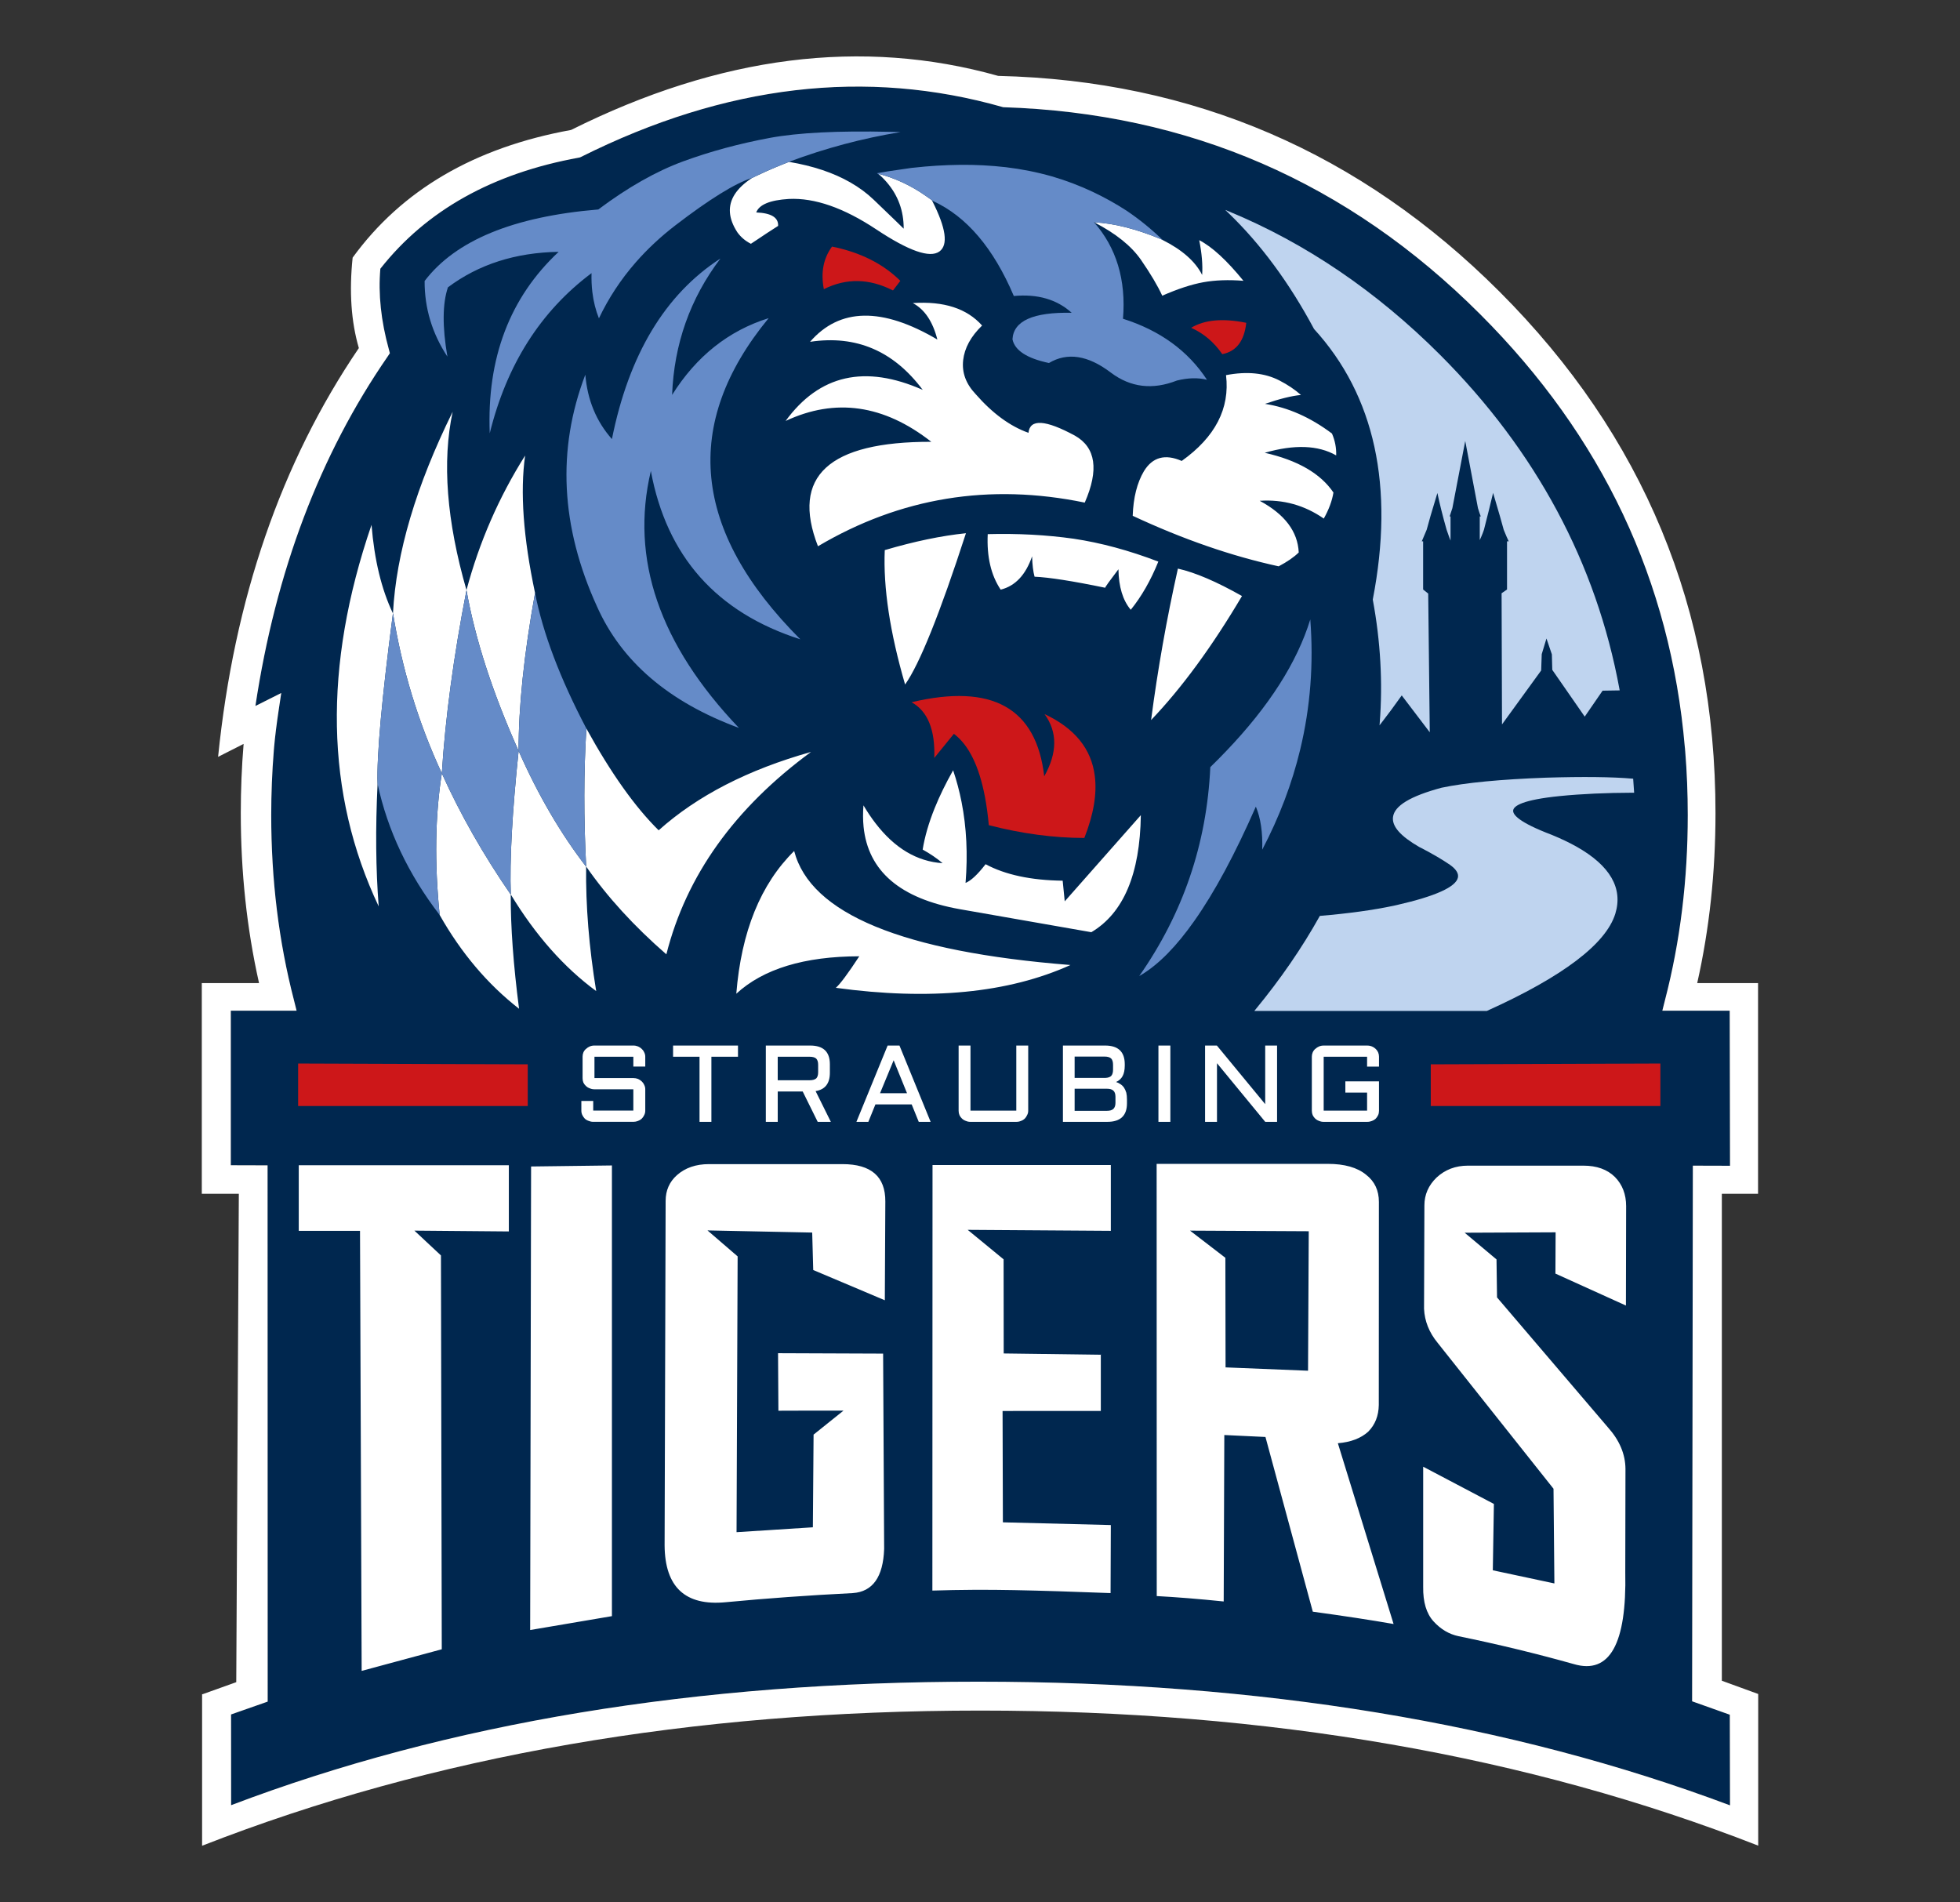
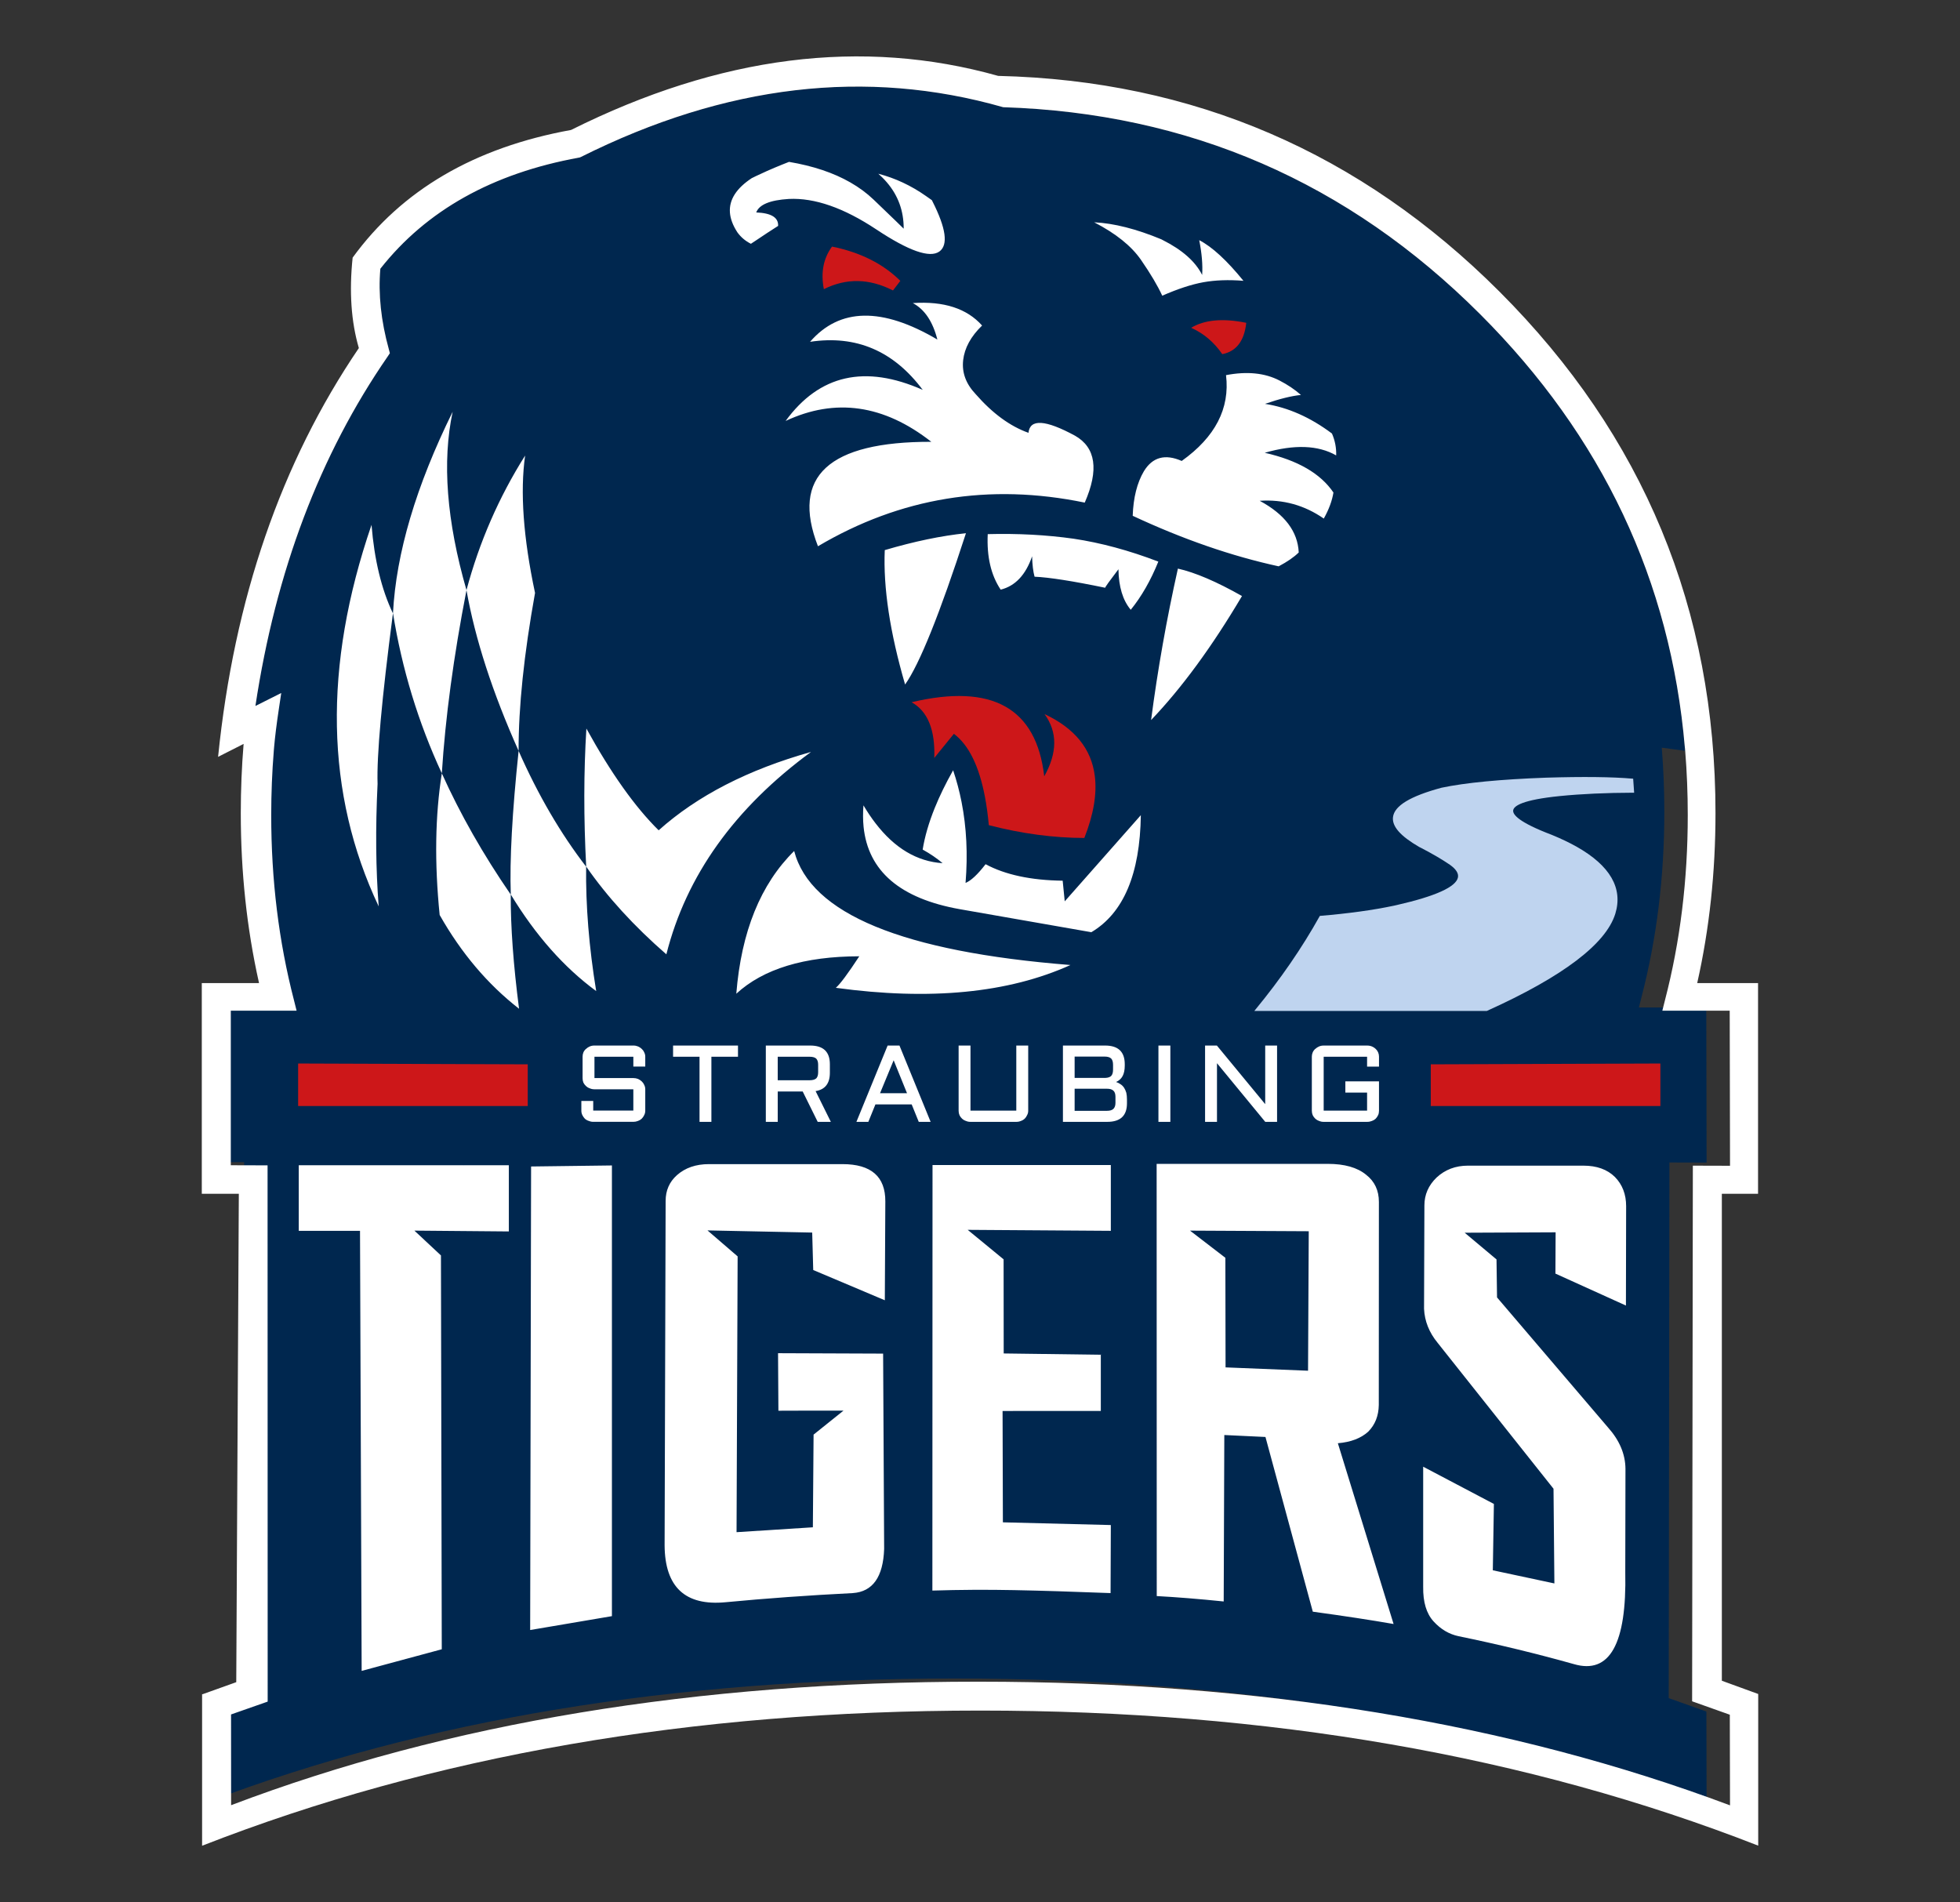
<svg xmlns="http://www.w3.org/2000/svg" id="Straubing_Tigers" width="228.914" height="222.159" viewBox="0 0 228.914 222.159">
  <rect x="0" y="0" width="228.914" height="222.159" fill="#333333" stroke="none" />
  <defs>
    <style>
      .cls-1 {
        fill: #00274f;
      }

      .cls-1, .cls-2, .cls-3, .cls-4, .cls-5 {
        stroke-width: 0px;
      }

      .cls-1, .cls-3, .cls-4, .cls-5 {
        fill-rule: evenodd;
      }

      .cls-2 {
        fill: #bfd4ef;
      }

      .cls-3 {
        fill: #658bc8;
      }

      .cls-4 {
        fill: #cd1719;
      }

      .cls-5 {
        fill: #fff;
      }
    </style>
  </defs>
-   <path class="cls-1" d="M196.818,87.694v.013c-.009-.125-.018-.249-.03-.372l-.006-.012c-1.667-19.476-9.634-36.349-23.902-50.617-15.428-15.431-33.999-23.492-55.715-24.184-15.991-4.568-32.424-2.634-49.297,5.8l-.132.06-.138.03c-10.083,1.836-17.808,6.161-23.176,12.974-.259,2.947.073,6.09.995,9.428l.115.438-.258.39c-7.92,11.471-13.069,25.075-15.445,40.81l3.017-1.512-.282,1.883c-.26,1.721-.446,3.221-.558,4.499v.012c-.011.113-.02.227-.03.342v.017c-.2,2.463-.3,4.964-.3,7.504-.001,7.566.883,14.765,2.652,21.598l.311,1.243h-7.684v18.053l4.295.012.012,62.63-4.277,1.5.006,10.598c25.329-9.621,54.423-14.43,87.282-14.425,32.866.004,62.125,4.818,87.78,14.443l-.024-10.586-4.402-1.566.084-62.559,4.342.013-.036-18.114h-7.869l.312-1.243c1.772-6.833,2.658-14.031,2.656-21.598,0-2.541-.099-5.042-.299-7.504" />
+   <path class="cls-1" d="M196.818,87.694v.013c-.009-.125-.018-.249-.03-.372l-.006-.012c-1.667-19.476-9.634-36.349-23.902-50.617-15.428-15.431-33.999-23.492-55.715-24.184-15.991-4.568-32.424-2.634-49.297,5.8l-.132.06-.138.03c-10.083,1.836-17.808,6.161-23.176,12.974-.259,2.947.073,6.09.995,9.428l.115.438-.258.39c-7.92,11.471-13.069,25.075-15.445,40.81c-.26,1.721-.446,3.221-.558,4.499v.012c-.011.113-.02.227-.03.342v.017c-.2,2.463-.3,4.964-.3,7.504-.001,7.566.883,14.765,2.652,21.598l.311,1.243h-7.684v18.053l4.295.012.012,62.63-4.277,1.5.006,10.598c25.329-9.621,54.423-14.43,87.282-14.425,32.866.004,62.125,4.818,87.78,14.443l-.024-10.586-4.402-1.566.084-62.559,4.342.013-.036-18.114h-7.869l.312-1.243c1.772-6.833,2.658-14.031,2.656-21.598,0-2.541-.099-5.042-.299-7.504" />
  <g>
-     <path class="cls-2" d="M160.334,70.013l-.003.017.003.017c.901,4.852,1.173,9.685.809,14.366l-.024.298.184-.236c.761-.978,1.571-2.073,2.409-3.256l3.275,4.305-.182-16.16-.001-.048-.041-.026c-.043-.028-.175-.128-.552-.441v-5.626h-.156c.132-.326.324-.777.572-1.353.184-.729.605-2.172,1.252-4.293.264,1.271.625,2.714,1.077,4.298.09.285.186.557.283.81l.174.449v-2.82h-.105c.089-.244.196-.566.32-.967.539-2.787,1.03-5.359,1.502-7.844.54,2.819,1.028,5.389,1.487,7.844l.003.01c.122.401.228.716.324.958h-.114l-.003.086c-.008.167-.008.904-.001,2.254l.003.425.17-.389c.109-.249.215-.521.317-.818.396-1.541.755-2.989,1.069-4.31.642,2.169,1.059,3.619,1.243,4.321.228.563.423,1.013.581,1.341h-.197v5.621l-.635.444.048,15.317,4.559-6.281.015-.022.067-1.906.552-1.826.631,1.851.048,1.812,3.79,5.461,2.087-3.031,1.996-.032-.018-.104c-2.704-14.733-9.758-27.888-20.97-39.1-7.406-7.406-15.696-13.035-24.639-16.73l-.44-.182.343.331c3.778,3.626,7.146,8.188,10.025,13.574,7.106,7.782,9.415,18.41,6.863,31.592" />
    <path class="cls-2" d="M182.192,92.972c2.518-.251,5.401-.381,8.568-.39h.097l-.007-.097c-.024-.3-.058-.787-.102-1.462l-.004-.077-.077-.006c-2.383-.208-5.774-.246-10.082-.115-5.325.192-9.442.587-12.238,1.178-3.633.983-5.483,2.099-5.654,3.415-.142,1.086.861,2.232,3.071,3.507.083.039.163.078.237.118h.001c1.322.687,2.444,1.345,3.335,1.955.718.509,1.034,1.006.94,1.477-.22,1.109-2.614,2.193-7.115,3.22-.132.028-.266.058-.401.09-2.403.508-5.285.905-8.566,1.18l-.048.004-.023.042c-2.049,3.68-4.576,7.352-7.512,10.915l-.121.147h27.153l.017-.008c8.856-3.996,13.901-7.814,14.996-11.35.914-2.983-.608-5.617-4.523-7.83-.847-.476-1.819-.939-2.891-1.379-3.85-1.461-4.58-2.364-4.514-2.864.068-.52,1.073-1.23,5.463-1.671" />
  </g>
  <path class="cls-5" d="M135.802,28.039c-.052-.028-.108-.058-.169-.09-2.911-1.208-5.518-1.87-7.82-1.985h-.019c2.52,1.299,4.343,2.765,5.471,4.396,1.112,1.612,1.937,3.003,2.477,4.175,1.812-.794,3.412-1.318,4.799-1.572,1.39-.25,2.952-.306,4.684-.167-1.951-2.399-3.673-3.981-5.164-4.745.304,1.536.419,2.889.342,4.061-.788-1.567-2.321-2.925-4.6-4.073M87.968,28.291c.076-.048.154-.098.234-.15,1.012-.683,1.903-1.269,2.675-1.757.052-.979-.8-1.503-2.555-1.572.336-.915,1.606-1.442,3.809-1.577,3.015-.148,6.422,1.039,10.221,3.563,3.794,2.518,6.25,3.377,7.365,2.573,1.048-.764.775-2.717-.815-5.86l-.066-.132c-.2-.148-.431-.311-.69-.486-1.735-1.22-3.59-2.088-5.566-2.603.168.147.328.297.48.45,1.476,1.467,2.294,3.195,2.454,5.182.02.256.03.518.03.786-.028-.04-1.199-1.172-3.515-3.395-.79-.756-1.696-1.425-2.717-2.009-1.962-1.125-4.349-1.925-7.161-2.399-.004.003-.287.116-.846.336-.555.223-1.123.464-1.703.72-.577.257-1.019.46-1.326.611l-.438.217.007-.013c-.007.007-.015.011-.024.013-.001.003-.003.006-.006.006-1.812,1.192-2.668,2.528-2.567,4.007.051.74.341,1.515.869,2.327.407.568.936,1.016,1.583,1.343l.27-.18ZM112.487,42.08c.163-1.437.901-2.791,2.214-4.06-1.773-1.993-4.47-2.867-8.091-2.622,1.376.73,2.332,2.15,2.867,4.258-6.458-3.806-11.414-3.718-14.869.265,5.371-.814,9.757,1.058,13.16,5.614-6.738-2.983-12.076-1.774-16.014,3.629,5.801-2.719,11.474-1.908,17.016,2.435-11.997-.028-16.409,4.038-13.238,12.199,9.637-5.697,20.023-7.397,31.159-5.098,1.673-3.828,1.293-6.433-1.139-7.816-3.457-1.875-5.268-1.986-5.433-.335-2.15-.764-4.207-2.272-6.173-4.523-1.13-1.193-1.616-2.508-1.457-3.947M120.542,64.974c.025.984.121,1.777.288,2.381,1.689.072,4.438.502,8.247,1.29-.008-.075.507-.795,1.548-2.16.034,2.054.513,3.631,1.439,4.732,1.256-1.547,2.329-3.422,3.221-5.626-3.415-1.308-6.716-2.199-9.902-2.675-3.191-.448-6.532-.626-10.023-.534-.124,2.635.381,4.796,1.512,6.484,1.699-.424,2.923-1.721,3.67-3.893M112.817,62.275c-2.867.296-6.027.954-9.483,1.973-.187,4.387.604,9.619,2.375,15.697,1.688-2.379,4.057-8.269,7.107-17.67M156.056,53.188c.028-.884-.136-1.735-.492-2.555-2.518-1.891-5.125-3.047-7.821-3.466,1.711-.589,3.111-.934,4.199-1.039-.712-.631-1.55-1.195-2.513-1.691-1.711-.884-3.791-1.092-6.238-.624.469,3.888-1.257,7.229-5.176,10.022-1.936-.85-3.408-.451-4.415,1.199-.799,1.353-1.234,3.089-1.308,5.207,5.862,2.738,11.544,4.706,17.046,5.901,1.007-.531,1.79-1.071,2.345-1.619-.113-2.45-1.632-4.461-4.559-6.034,2.735-.182,5.23.51,7.486,2.075.592-1.056.969-2.07,1.127-3.041-1.506-2.224-4.18-3.771-8.025-4.642,3.461-.995,6.242-.893,8.343.306M145.056,69.611c-2.971-1.681-5.467-2.749-7.485-3.203-1.318,5.896-2.362,11.792-3.131,17.688,3.586-3.754,7.126-8.583,10.616-14.485M130.038,129.507c-.158.152-.409.227-.75.227h-3.779v-2.579h3.779c.341-.001.592.076.75.228.159.143.239.381.24.713v.702c0,.319-.081.555-.24.709M125.509,125.89v-2.489h3.515c.342,0,.595.075.755.227.145.154.217.398.217.732v.57c-.001.321-.068.56-.204.713h.007c-.147.152-.378.234-.696.247h-3.593ZM131.273,127.023c-.119-.173-.262-.309-.426-.408-.149-.106-.315-.188-.497-.246.344-.156.598-.386.762-.69.167-.311.252-.724.252-1.235v-.15c.001-1.456-.765-2.183-2.297-2.183h-4.924v8.912h5.182c1.532,0,2.298-.721,2.297-2.165v-.444c0-.296-.025-.56-.077-.791-.069-.229-.159-.43-.27-.6M136.689,122.111h-1.392v8.912h1.392v-8.912ZM142.122,122.111h-1.378v8.912h1.391v-6.85l5.632,6.844.007.006h1.379v-8.912h-1.386v6.843l-5.638-6.837-.007-.006ZM153.621,122.495c-.133.116-.236.254-.306.413-.067.158-.102.322-.102.492v6.328c.001.186.035.358.102.516.071.147.172.285.306.414.125.114.269.201.432.258v-.007c.162.076.337.114.527.114h5.104c.191.001.375-.035.551-.107.167-.057.311-.144.432-.258.122-.129.216-.267.282-.414h.006c.069-.157.102-.33.102-.516v-3.437h-3.929v1.313h2.538v2.105h-5.069v-6.292h5.069v1.152h1.392v-1.169c0-.17-.033-.334-.102-.492-.069-.158-.166-.294-.288-.407-.121-.118-.265-.212-.432-.282-.177-.072-.361-.108-.551-.107h-5.104c-.19,0-.366.036-.527.107-.162.07-.306.164-.432.282v-.006ZM115.109,100.932c-.932,1.208-1.711,1.935-2.339,2.184.271-3.336.116-6.487-.468-9.453-.25-1.268-.578-2.501-.984-3.701-.866,1.537-1.582,3.003-2.147,4.402-.695,1.722-1.165,3.341-1.41,4.859.892.496,1.668,1.025,2.328,1.589-2.987-.193-5.601-1.749-7.839-4.666-.486-.631-.954-1.327-1.404-2.087-.069.879-.065,1.71.012,2.495.525,5.183,4.272,8.393,11.246,9.632,8.049,1.403,13.167,2.299,15.355,2.688,3.759-2.231,5.685-6.788,5.781-13.669l-8.888,10.064-.24-2.411c-3.703-.047-6.703-.69-9.003-1.925M95.321,125.955c-.158.139-.416.209-.775.21h-3.713v-2.747h3.713c.359,0,.616.07.775.21.156.154.234.398.233.732v.869c.001.334-.077.578-.233.732v-.006ZM96.923,125.289v-.995c0-1.456-.765-2.183-2.298-2.183h-5.182v8.912h1.391v-3.545h2.916l1.746,3.533.006.012h1.535l-1.781-3.592c1.112-.178,1.667-.892,1.667-2.142M105.932,127.676h-3.149l1.589-3.844,1.56,3.844ZM103.67,122.111l-.006.011-3.641,8.901h1.392l.006-.012.822-2.027h4.234l.822,2.027.006.012h1.386l-3.635-8.901-.006-.011h-1.379ZM100.359,111.686c-1.332,2.032-2.245,3.259-2.741,3.683,11.017,1.504,20.151.615,27.404-2.663-19.613-1.552-30.369-5.991-32.269-13.315-3.923,3.867-6.175,9.423-6.759,16.668,3.155-2.903,7.943-4.361,14.365-4.373M113.345,122.111h-1.385v7.617c0,.186.034.358.102.516.067.146.168.284.306.414.122.114.266.201.432.258v-.007c.162.076.338.114.528.114h5.386c.191,0,.367-.038.534-.114v.007c.162-.057.304-.144.426-.258.126-.13.22-.268.281-.414.088-.157.132-.328.132-.516v-7.617h-1.391v7.599h-5.351v-7.599ZM117.213,147.08l-4.192-3.444,16.716.114v-7.682h-20.825l-.017,49.698c3.202-.099,6.389-.117,9.56-.053,3.171.062,6.922.179,11.252.347l.03-7.947-12.607-.318-.036-13.004,11.474-.006v-6.562l-11.342-.15-.012-10.994ZM94.859,143.954l.12,4.373,8.362,3.533.059-11.528c.017-2.915-1.653-4.372-5.008-4.372h-15.595c-1.519,0-2.765.429-3.737,1.289-.879.784-1.319,1.787-1.319,3.011l-.12,40.222c.034,4.88,2.411,7.096,7.131,6.645,4.724-.451,9.676-.807,14.857-1.068,2.319-.163,3.537-1.881,3.653-5.153l-.12-22.815-12.272-.048.042,6.718c1.056,0,2.365-.003,3.928-.012h3.677l-3.497,2.801-.083,10.826-8.913.57.126-32.21-3.521-3.034,12.23.251ZM143.113,146.899l-4.127-3.172,13.867.072-.083,16.29-9.633-.39-.023-12.801ZM159.552,137.201c-1.031-.848-2.523-1.271-4.474-1.271h-19.991l.012,50.478c2.295.122,4.902.332,7.82.63l.072-19.439,4.805.227,5.53,20.405c3.665.501,6.81.98,9.435,1.44l-6.508-21.113c1.512-.128,2.693-.578,3.545-1.35.804-.811,1.215-1.851,1.235-3.118l.012-23.716c0-1.343-.498-2.401-1.494-3.173M167.782,137.526c-.948.914-1.422,2-1.422,3.256l-.042,12.074c.068,1.442.594,2.764,1.578,3.964l13.543,17.052.102,11.06-7.191-1.535.126-7.749-8.259-4.349v14.023c-.027,1.781.376,3.129,1.212,4.043.834.919,1.812,1.497,2.933,1.733,4.565.934,9.049,2.02,13.453,3.256,4.182,1.228,6.185-2.351,6.005-10.736l.023-12.074c-.016-1.715-.695-3.325-2.039-4.828l-12.961-15.187-.061-4.439-3.719-3.118,10.622-.048-.023,4.822,8.235,3.731.024-11.606c0-1.383-.437-2.521-1.313-3.413-.892-.879-2.118-1.319-3.677-1.319h-13.489c-1.44,0-2.659.461-3.659,1.386M45.892,71.638c-1.336-2.801-2.17-6.248-2.501-10.34-5.669,16.548-5.389,31.403.839,44.565-.342-4.342-.386-9.112-.132-14.312-.112-3.272.486-9.91,1.794-19.913M52.868,48.09c-4.277,8.672-6.601,16.512-6.97,23.518,1.051,6.534,2.952,12.771,5.704,18.714.411-6.51,1.372-13.64,2.879-21.389.001-.002.001-.006,0-.012,1.005,5.687,3.036,11.951,6.094,18.791v.012c-.002-.001-.004-.003-.006-.007-.75,7.156-1.054,12.74-.912,16.753,2.886,4.755,6.21,8.516,9.975,11.281-.839-5.132-1.232-9.976-1.176-14.533-2.982-3.864-5.612-8.371-7.887-13.519-.013-5.113.626-11.262,1.92-18.45-1.371-6.447-1.757-11.795-1.158-16.044-3.067,4.866-5.351,10.105-6.849,15.715-2.321-8.063-2.859-15.006-1.613-20.831M68.486,85.091c-.315,5.067-.323,10.439-.023,16.117,2.461,3.541,5.582,6.958,9.363,10.25,2.323-9.193,7.955-17.072,16.896-23.638-7.356,2.066-13.287,5.118-17.796,9.153-2.758-2.717-5.572-6.678-8.439-11.882M60.623,117.816c-.665-5.131-.989-9.578-.972-13.339-3.216-4.67-5.899-9.388-8.049-14.156-.783,4.947-.866,10.461-.252,16.542,2.517,4.446,5.607,8.098,9.273,10.952M69.41,122.111c-.19,0-.368.036-.533.107-.162.07-.304.164-.426.282v-.006c-.138.116-.242.254-.312.413-.065.158-.097.322-.097.492v2.531c0,.186.032.357.097.516.07.142.174.278.312.407.122.115.262.201.426.258v-.006c.165.075.343.113.533.114h4.559v2.488h-4.685v-1.122h-1.386v1.14c.001.187.041.359.12.516.071.147.167.285.288.414.126.114.276.201.451.258v-.007c.165.076.336.114.51.114h4.72c.178.001.356-.035.535-.107.162-.057.304-.144.426-.258.125-.129.221-.266.288-.414.083-.157.125-.328.126-.516v-2.525c-.001-.172-.042-.337-.126-.498l.006.006c-.07-.158-.167-.296-.294-.414-.122-.113-.264-.207-.426-.282-.178-.068-.356-.102-.535-.102h-4.558v-2.495h4.541v1.152h1.392v-1.169c-.001-.171-.042-.337-.126-.498l.006.006c-.07-.158-.167-.294-.294-.407-.122-.118-.264-.212-.426-.282-.178-.072-.356-.108-.535-.107h-4.576ZM78.611,123.418h3.089v7.605h1.386v-7.605h3.106v-1.307h-7.581v1.307ZM34.892,143.75h7.155l.192,51.397,9.357-2.525-.096-45.999-3.101-2.897,11.03.096v-7.731h-5.229c-.016,0-.024.008-.024.024v-.024h-19.283v7.659ZM71.468,136.116l-9.441.12-.108,54.138,9.549-1.621v-52.637ZM196.818,87.706v-.012c.201,2.462.3,4.963.3,7.503.002,7.566-.884,14.766-2.657,21.599l-.312,1.242h7.869l.036,18.114-4.342-.012-.085,62.559,4.402,1.566.024,10.586c-25.654-9.625-54.914-14.439-87.78-14.443-32.859-.005-61.953,4.803-87.281,14.425l-.007-10.598,4.277-1.5-.012-62.63-4.294-.012v-18.054h7.683l-.311-1.242c-1.769-6.833-2.653-14.032-2.652-21.599.001-2.539.1-5.04.301-7.503v-.018c.009-.115.019-.228.03-.342v-.012c.112-1.278.297-2.777.557-4.498l.282-1.884-3.017,1.512c2.376-15.736,7.525-29.34,15.445-40.811l.258-.39-.114-.437c-.923-3.34-1.255-6.482-.996-9.429,5.368-6.813,13.094-11.137,23.177-12.973l.137-.03.132-.06c16.874-8.435,33.306-10.368,49.297-5.801,21.715.691,40.287,8.753,55.714,24.184,14.268,14.269,22.235,31.141,23.902,50.617l.006.012c.012.123.022.247.03.372M205.329,114.817h-7.107c1.423-6.324,2.135-12.941,2.135-19.853,0-23.784-8.408-44.085-25.227-60.904-16.258-16.258-35.776-24.657-58.551-25.197-15.876-4.465-32.504-2.36-49.885,6.316-11.266,2.045-19.769,7.015-25.509,14.911-.415,3.968-.172,7.49.726,10.562-9.089,13.385-14.569,29.3-16.44,47.743l2.981-1.512c-.22,2.648-.33,5.341-.33,8.08,0,6.877.703,13.463,2.111,19.757.007.032.013.064.017.096h-6.682v24.61h4.325l-.3,57.039-3.923,1.404h-.067v17.7c26.914-10.524,57.21-15.787,90.887-15.787,33.663,0,63.949,5.258,90.856,15.775v-17.713l-4.247-1.547v-56.872h4.229v-24.61Z" />
-   <path class="cls-3" d="M135.633,27.949c.061.032.117.062.169.09-1.323-1.281-2.726-2.421-4.205-3.419-1.264-.82-2.583-1.555-3.958-2.207-1.54-.728-3.131-1.332-4.775-1.811-1.763-.5-3.559-.858-5.385-1.074-1.776-.203-3.56-.296-5.351-.276-1.827.02-3.643.132-5.446.336-.062.007-.126.013-.192.017l-2.682.391c-.038.005-.076.012-.114.017-.423.076-.843.148-1.259.216.224.168.432.338.624.511-.152-.152-.311-.302-.48-.45,1.975.516,3.831,1.383,5.566,2.603.26.176.49.337.69.486.027.016.122.096.149.107,3.907,1.796,7.047,5.49,9.423,11.084,2.778-.257,5.031.397,6.759,1.961-4.492-.092-6.798.939-6.916,3.095.265,1.299,1.684,2.224,4.259,2.771,2.155-1.283,4.568-.907,7.24,1.128,2.299,1.728,4.868,2.034,7.707.918,1.303-.32,2.473-.349,3.509-.09-2.215-3.382-5.484-5.757-9.807-7.126.369-4.542-.767-8.307-3.405-11.294.019.012.039.022.06.031,2.302.116,4.91.777,7.82,1.985M105.188,15.426c-.417-.012-.829-.022-1.236-.03-6.076-.137-10.755.099-14.035.707-3.618.676-7.003,1.594-10.155,2.753-3.152,1.163-6.447,3.032-9.885,5.608-9.914.826-16.676,3.612-20.285,8.355-.012,3.171.876,6.115,2.663,8.835-.602-3.486-.583-6.185.06-8.097,3.589-2.684,7.899-4.066,12.931-4.144-5.715,5.342-8.397,12.407-8.049,21.196,1.98-8.024,5.943-14.26,11.889-18.708-.02.765.012,1.502.096,2.208.131,1.094.387,2.118.768,3.071,1.121-2.361,2.555-4.541,4.3-6.538,1.362-1.558,2.913-3.007,4.655-4.343,3.961-3.039,6.933-4.879,8.919-5.517.007,0,.012-.002.018-.006l-.007.012.438-.216c.306-.152.749-.356,1.326-.612.58-.257,1.148-.496,1.703-.72.56-.22.842-.332.846-.336h-.012c4.249-1.594,8.6-2.753,13.052-3.479M143.196,87.736c-.59.62-1.203,1.24-1.841,1.86-.411,8.948-3.179,17.081-8.302,24.4.108-.062.217-.126.323-.192,2.01-1.231,4.048-3.314,6.112-6.25,2.358-3.342,4.753-7.791,7.186-13.346.56,1.328.808,3.003.745,5.027,2.003-3.819,3.485-7.729,4.444-11.732,1.179-4.915,1.569-9.966,1.169-15.157-1.548,5.029-4.828,10.16-9.837,15.391M45.898,71.608c-.001.011-.003.021-.006.03-1.308,10.003-1.906,16.64-1.794,19.913,1.175,5.448,3.593,10.552,7.252,15.313-.615-6.082-.531-11.596.252-16.542-2.752-5.943-4.653-12.181-5.704-18.714M55.063,72.772c-.002.016-.004.032-.006.047v-.047h.006ZM54.481,68.921c.001.005.001.009,0,.012-1.508,7.748-2.468,14.878-2.879,21.389,2.15,4.767,4.833,9.485,8.049,14.155v-.012c.002.002.003.005.006.006-.142-4.013.162-9.597.912-16.752.002.003.003.005.006.006v-.012c-3.057-6.84-5.089-13.104-6.094-18.791M68.456,101.219c.002-.004.002-.007,0-.012h.007c-.3-5.678-.291-11.05.023-16.116-3.086-5.879-5.084-11.159-5.997-15.84-1.293,7.186-1.933,13.336-1.92,18.449,2.275,5.149,4.905,9.656,7.887,13.519M89.773,37.156c-4.688,1.468-8.447,4.457-11.276,8.967.226-5.945,2.108-11.255,5.644-15.93-6.471,4.198-10.695,11.228-12.673,21.088-1.823-2.058-2.859-4.565-3.107-7.521-3.335,8.737-2.882,17.76,1.362,27.069,2.866,6.439,8.392,11.167,16.578,14.185-9.289-9.745-12.718-19.748-10.286-30.008,1.849,9.972,7.669,16.526,17.459,19.661-12.633-12.645-13.867-25.148-3.7-37.511" />
  <path class="cls-4" d="M104.294,33.923l.858-1.122c-2.024-2.003-4.683-3.336-7.978-4-1.012,1.379-1.33,3.036-.954,4.972,2.619-1.312,5.31-1.262,8.073.15M142.752,41.361c1.639-.316,2.572-1.536,2.802-3.659-2.728-.555-4.873-.361-6.436.582,1.462.653,2.673,1.678,3.634,3.077M127.866,90.633c-.396-3.176-2.354-5.587-5.871-7.233,1.523,2.087,1.511,4.51-.036,7.269-.92-7.997-6.085-10.882-15.493-8.655,1.883,1.048,2.767,3.217,2.651,6.508l2.291-2.819c1.735,1.307,2.944,3.766,3.629,7.378.191,1.007.34,2.105.449,3.292,3.847.992,7.565,1.49,11.157,1.494,1.08-2.74,1.488-5.151,1.223-7.234M167.104,124.306v4.87h26.817v-4.966l-26.817.096ZM61.637,124.306l-26.817-.096v4.966h26.817v-4.87Z" />
</svg>